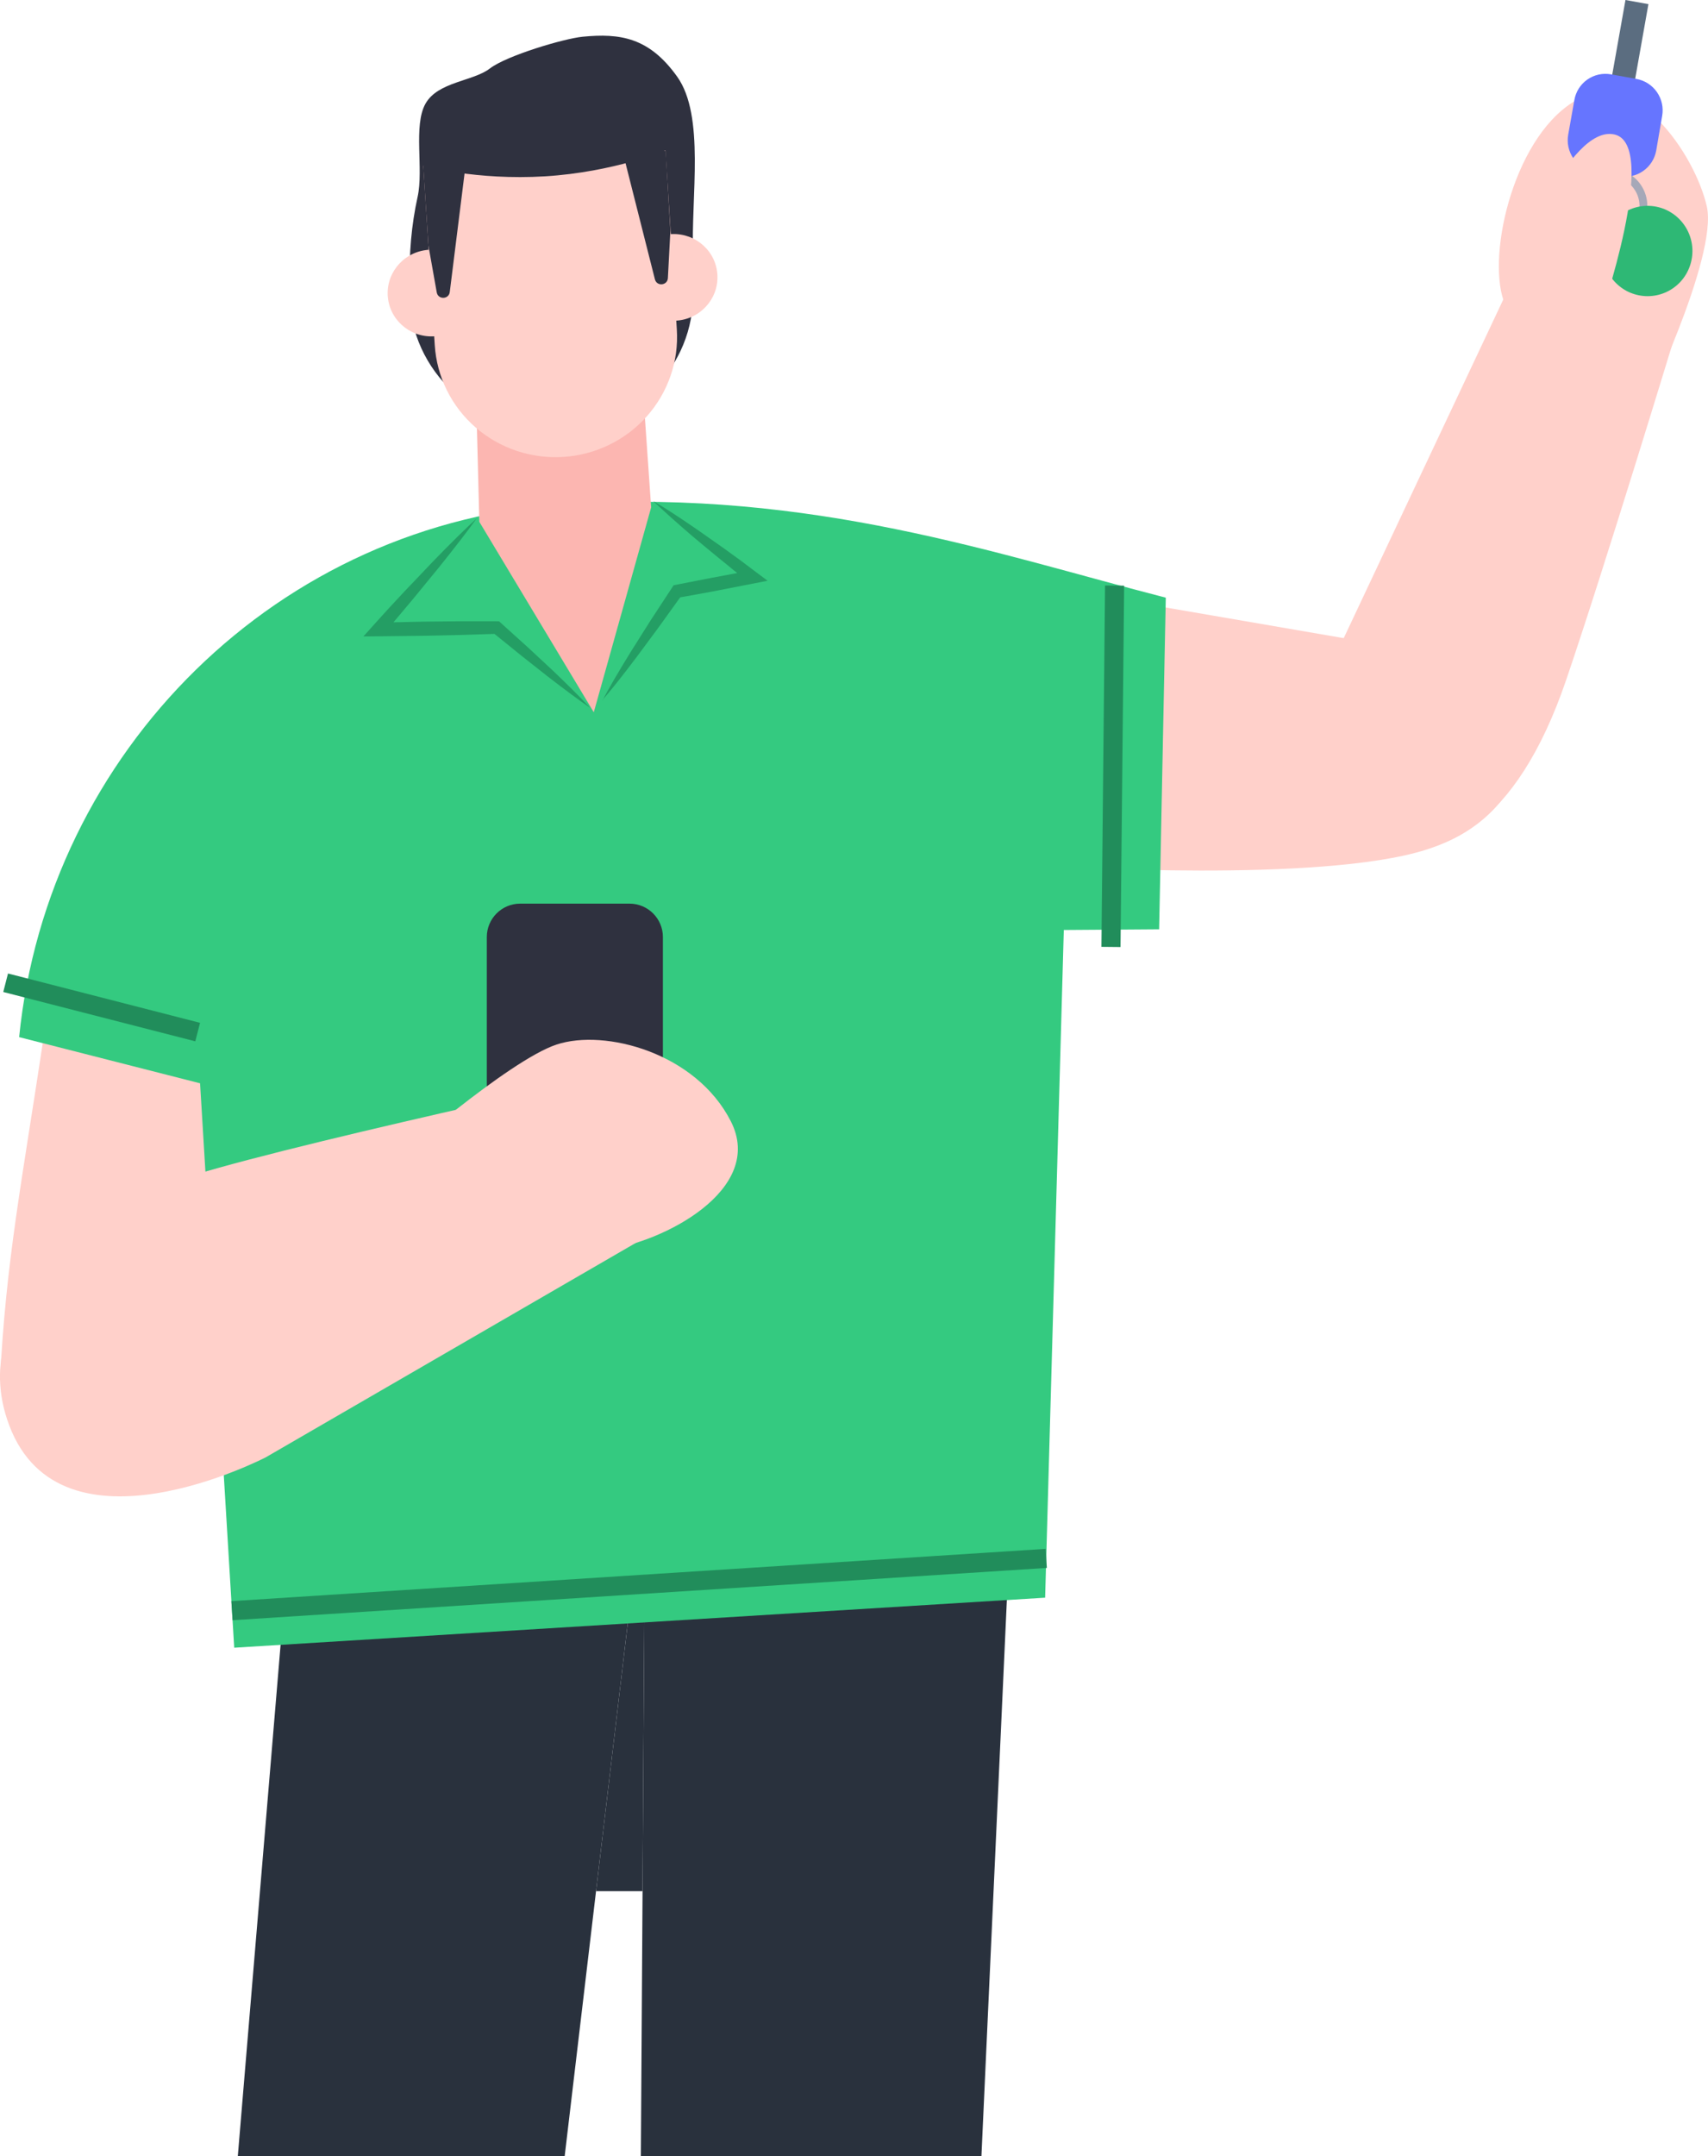
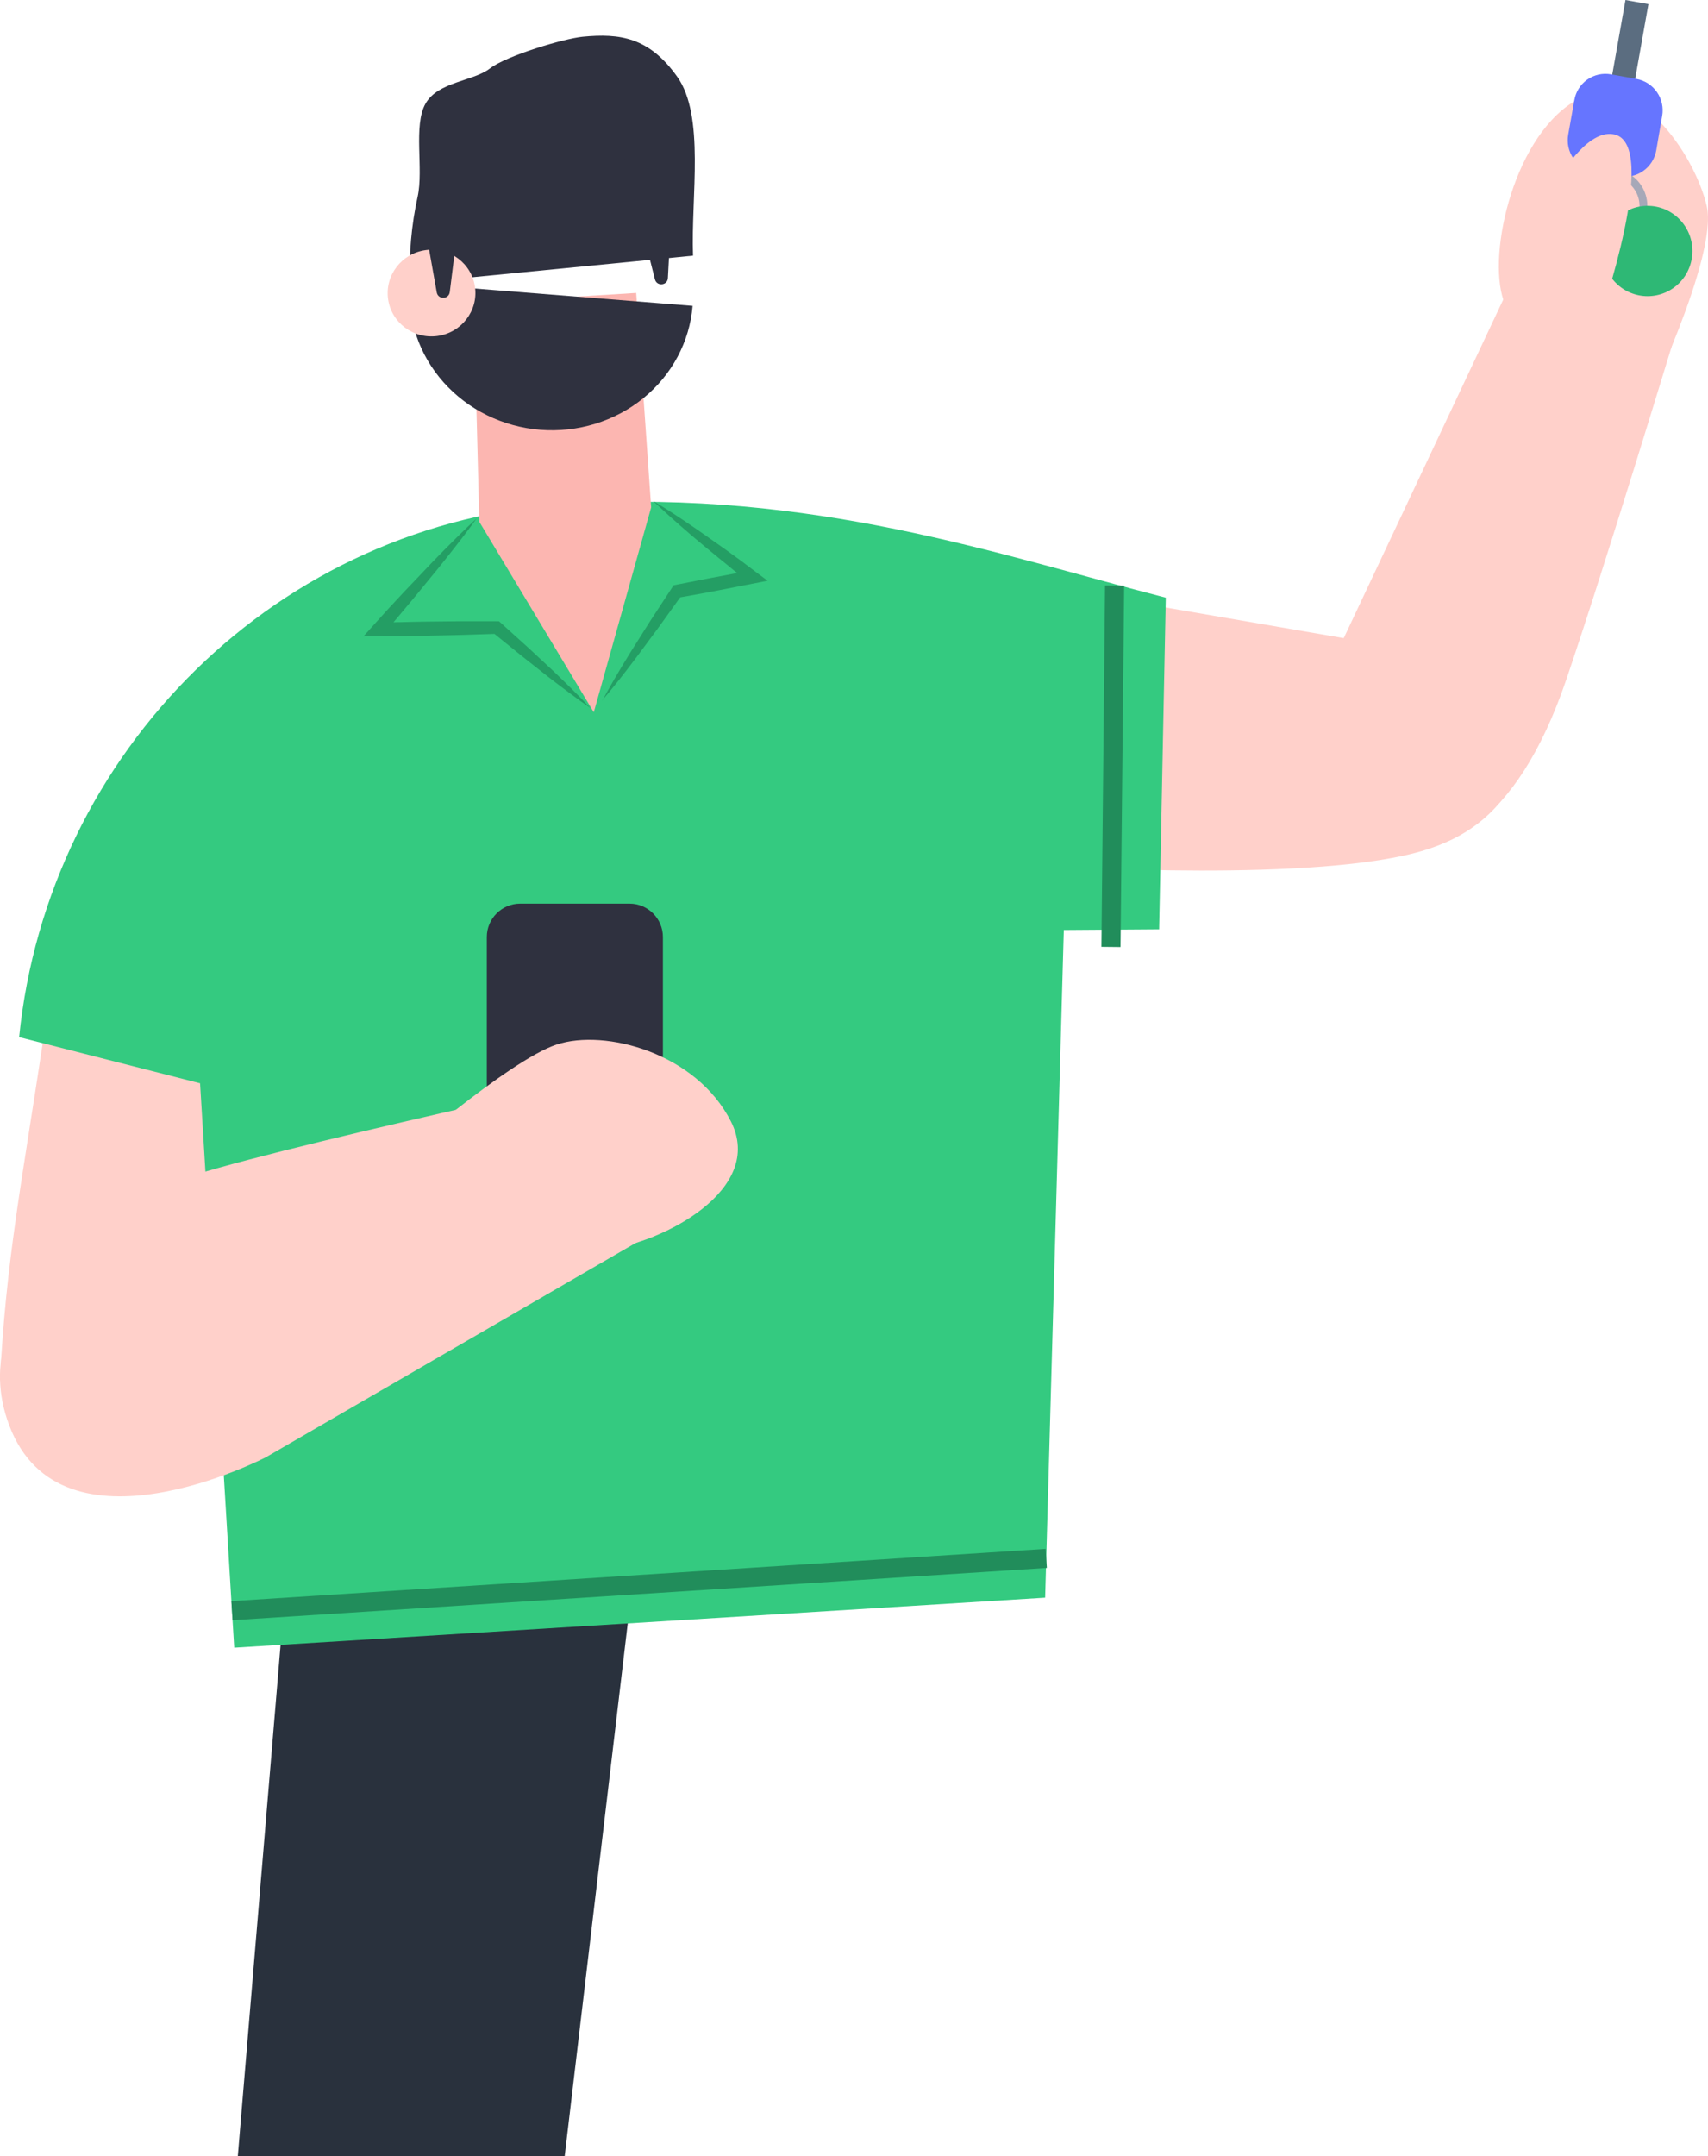
<svg xmlns="http://www.w3.org/2000/svg" width="382" height="482" viewBox="0 0 382 482" fill="none">
  <path d="M318.848 189.97C295.131 197.438 235.854 193.616 235.854 193.616L237.166 131.74L341.816 149.75C341.816 149.75 349.037 180.459 318.848 189.97Z" fill="#FFD0CA" />
  <path d="M283.48 178.803L338.963 61.119L374.656 74.875C374.656 74.875 358.804 127.02 350.271 152.013C327.646 218.31 283.48 178.803 283.48 178.803Z" fill="#FFD0CA" />
  <path d="M336.672 68.146C332.269 58.458 338.063 31.43 351.828 22.817C365.593 14.205 379.129 34.698 381.727 46.111C384.325 57.525 366.993 92.963 366.993 92.963C366.993 92.963 341.119 77.868 336.672 68.146Z" fill="#FFD0CA" />
  <path d="M360.238 39.506C359.038 39.514 357.864 39.851 356.843 40.482C355.823 41.113 354.995 42.012 354.452 43.082C353.675 44.623 353.539 46.408 354.073 48.049C354.335 48.86 354.754 49.611 355.307 50.26C355.86 50.908 356.536 51.441 357.295 51.827C358.055 52.213 358.883 52.446 359.733 52.511C360.583 52.576 361.437 52.472 362.246 52.206C363.462 51.793 364.529 51.032 365.315 50.016C366.101 49.001 366.57 47.776 366.664 46.496C366.758 45.215 366.472 43.935 365.843 42.816C365.214 41.697 364.269 40.788 363.127 40.202C362.227 39.744 361.231 39.505 360.221 39.506M360.221 54.337C358.248 54.33 356.343 53.623 354.843 52.343C353.343 51.062 352.345 49.292 352.028 47.345C351.711 45.398 352.095 43.403 353.111 41.712C354.128 40.022 355.711 38.748 357.579 38.115C358.609 37.773 359.697 37.64 360.78 37.723C361.863 37.806 362.918 38.104 363.884 38.599C365.347 39.345 366.556 40.506 367.361 41.937C368.166 43.368 368.53 45.005 368.407 46.642C368.285 48.279 367.682 49.843 366.673 51.139C365.665 52.434 364.296 53.403 362.739 53.923C361.912 54.193 361.047 54.333 360.177 54.337" fill="#A6A8B8" />
  <path d="M363.541 0L368.675 0.925L364.316 25.487L359.182 24.562L363.541 0Z" fill="#5B6D80" />
  <path d="M360.264 16.61L366.033 17.65C367.882 17.995 369.521 19.056 370.591 20.603C371.661 22.151 372.077 24.058 371.748 25.91L370.418 33.651C370.09 35.499 369.042 37.142 367.506 38.219C365.969 39.297 364.069 39.722 362.219 39.402L356.442 38.363C354.594 38.016 352.958 36.954 351.889 35.407C350.821 33.86 350.406 31.953 350.735 30.102L352.109 22.37C352.265 21.456 352.599 20.581 353.094 19.796C353.588 19.011 354.233 18.332 354.99 17.796C355.748 17.261 356.604 16.881 357.509 16.677C358.414 16.474 359.35 16.451 360.264 16.61Z" fill="#6675FF" />
  <path d="M364.651 65.443C362.182 64.408 360.224 62.437 359.207 59.96C358.19 57.484 358.197 54.705 359.226 52.233C359.724 51.013 360.459 49.902 361.388 48.967C362.317 48.031 363.421 47.288 364.638 46.78C365.855 46.273 367.161 46.011 368.479 46.01C369.798 46.009 371.104 46.268 372.321 46.773C374.787 47.812 376.742 49.784 377.758 52.259C378.775 54.734 378.771 57.511 377.746 59.983C377.248 61.204 376.513 62.314 375.584 63.25C374.655 64.185 373.55 64.928 372.333 65.434C371.116 65.941 369.81 66.202 368.492 66.202C367.174 66.202 365.868 65.941 364.651 65.435" fill="#2EB875" />
  <path d="M339.049 59.199C339.049 59.199 350.832 27.777 361.066 30.058C371.299 32.339 357.834 71.106 357.834 71.106L339.049 59.199Z" fill="#FFD0CA" />
-   <path d="M143.707 422.732L144.289 332.445H217.287H143.998L133.307 422.732H143.707Z" fill="#29313D" />
+   <path d="M143.707 422.732H217.287H143.998L133.307 422.732H143.707Z" fill="#29313D" />
  <path d="M143.998 332.444L144.122 331.369H65.795L53.184 481.999H126.288L133.307 422.73L143.998 332.444Z" fill="#29313D" />
-   <path d="M217.289 332.445H144.29L143.709 422.732L143.33 482.001H219.499L226.342 332.445H217.289Z" fill="#29313D" />
  <path d="M0 308.578C1.277 282.219 4.905 264.06 9.687 232.32L60.273 238.714C58.124 237.631 57.006 249.714 55.059 310.63L0 308.578Z" fill="#FFD0CA" />
  <path d="M44.748 242.15L52.383 368.315L233.749 357.13L237.923 207.883L259.244 207.733L260.733 133.599C222.864 123.858 181.824 109.477 127.681 112.586C62.124 116.346 10.684 168.121 4.281 231.829L44.748 242.15Z" fill="#34CA80" />
  <path d="M249.283 130.895L248.473 211.67" stroke="#218D5B" stroke-width="4.27" stroke-miterlimit="10" />
-   <path d="M1.26 219.674L44.21 230.7" stroke="#218D5B" stroke-width="4.27" stroke-miterlimit="10" />
  <path d="M51.881 360.036L233.995 348.35" stroke="#218D5B" stroke-width="4.27" stroke-miterlimit="10" />
  <path d="M140.792 201.99H116.345C112.221 201.99 108.877 205.334 108.877 209.458V267.838C108.877 271.963 112.221 275.306 116.345 275.306H140.792C144.917 275.306 148.261 271.963 148.261 267.838V209.458C148.261 205.334 144.917 201.99 140.792 201.99Z" fill="#2F313F" />
  <path d="M35.526 265.497C45.813 259.922 136.363 240.441 136.363 240.441L144.192 276.672L59.445 325.752C59.445 325.752 13.703 349.53 2.061 318.601C-8.622 290.279 25.196 271.08 35.526 265.497Z" fill="#FFD0CA" />
  <path d="M124.491 233.484C135.315 229.918 155.667 235.316 163.461 250.657C171.255 265.999 148.032 277.817 135.588 279.306C123.144 280.794 87.856 259.737 87.856 259.737C87.856 259.737 113.677 237.051 124.491 233.484Z" fill="#FFD0CA" />
  <path d="M107.204 116.643L105.947 67.732L142.284 65.482L145.635 113.407L132.8 159.216L107.204 116.643Z" fill="#FCB6B1" />
  <path d="M131.925 158.149C129.836 155.912 127.045 153.142 123.672 149.923C121.972 148.33 120.148 146.623 118.203 144.832C116.108 142.96 113.916 140.941 111.604 138.87C108.984 138.881 106.218 138.87 103.364 138.865C100.687 138.879 97.924 138.928 95.072 138.953C93.269 138.974 91.496 139.023 89.752 139.07L88.443 139.091C88.153 139.109 88.211 139.105 88.211 139.105L88.068 139.144C88.068 139.144 88.064 139.084 88.091 139.052L88.087 138.991L88.277 138.767L89.118 137.775C90.202 136.464 91.289 135.214 92.318 133.967C94.376 131.473 96.297 129.11 98.084 126.936C101.625 122.531 104.537 118.771 106.6 115.883C104.01 118.258 100.636 121.591 96.722 125.625C94.781 127.657 92.706 129.878 90.462 132.201C89.371 133.391 88.251 134.583 87.077 135.838C85.168 137.928 83.234 140.08 81.273 142.265C85.637 142.207 90.293 142.161 95.064 142.109C97.885 142.055 100.675 141.974 103.35 141.929C105.848 141.835 108.29 141.775 110.585 141.694C112.729 143.411 114.754 145.076 116.684 146.625C118.765 148.255 120.724 149.802 122.53 151.238C126.2 154.074 129.342 156.397 131.837 158.124L131.925 158.149Z" fill="#249E64" />
  <path d="M134.699 156.52C136.735 154.193 139.35 150.909 142.347 146.917C143.845 144.921 145.438 142.741 147.156 140.434C148.723 138.255 150.387 135.922 152.126 133.524C154.493 133.11 157.017 132.657 159.593 132.17C163.769 131.346 167.868 130.557 171.677 129.816C169.558 128.223 167.469 126.687 165.459 125.146C164.292 124.326 163.177 123.503 162.091 122.707C159.868 121.15 157.811 119.701 155.865 118.335C151.977 115.661 148.652 113.488 146.115 112.01C148.292 114.105 151.303 116.803 154.925 119.91C156.748 121.432 158.738 123.093 160.839 124.807C161.902 125.663 162.993 126.547 164.087 127.461L164.506 127.792L164.729 127.956L164.788 128.042C164.789 128.072 164.818 128.1 164.82 128.129L164.687 128.137L164.661 128.139L163.688 128.318C162.189 128.589 160.691 128.861 159.141 129.165C156.198 129.734 153.335 130.297 150.656 130.82C148.81 133.641 147.036 136.338 145.361 138.909C143.81 141.355 142.357 143.645 141.027 145.78C138.368 150.078 136.229 153.749 134.754 156.546L134.699 156.52Z" fill="#249E64" />
  <path d="M130.292 8.212C138.689 7.397 145.173 8.35 151.447 17.13C157.722 25.91 154.517 43.912 154.997 57.149L91.681 63.338C91.444 56.783 92.028 50.213 93.4 44.001C94.772 37.79 92.391 28.095 95.163 23.172C97.935 18.249 105.807 18.195 109.558 15.31C113.308 12.426 126.135 8.619 130.292 8.212Z" fill="#2F313F" />
  <path d="M120.82 96.073C129.205 96.737 137.505 94.191 143.896 88.996C150.287 83.801 154.246 76.382 154.904 68.368L91.681 63.339C91.356 67.307 91.852 71.301 93.141 75.094C94.429 78.886 96.485 82.403 99.191 85.442C101.897 88.482 105.2 90.986 108.911 92.809C112.622 94.633 116.669 95.742 120.82 96.073Z" fill="#2F313F" />
-   <path d="M97.237 77.166L94.674 37.083C94.674 37.083 106.529 40.366 121.922 39.413C137.315 38.46 148.837 33.624 148.837 33.624L151.376 73.665C151.6 77.174 151.122 80.694 149.969 84.024C148.815 87.354 147.01 90.429 144.655 93.073C142.299 95.717 139.441 97.878 136.243 99.434C133.044 100.989 129.568 101.908 126.014 102.138C122.459 102.368 118.895 101.904 115.525 100.773C112.155 99.643 109.045 97.868 106.373 95.549C103.701 93.23 101.518 90.413 99.951 87.259C98.383 84.105 97.461 80.675 97.237 77.166Z" fill="#FFD0CA" />
  <path d="M97.814 75.106C103.186 74.384 106.959 69.501 106.241 64.198C105.523 58.896 100.586 55.183 95.214 55.905C89.842 56.627 86.07 61.51 86.788 66.812C87.506 72.114 92.443 75.827 97.814 75.106Z" fill="#FFD0CA" />
-   <path d="M151.954 71.604C157.325 70.882 161.098 65.999 160.38 60.697C159.662 55.395 154.725 51.682 149.353 52.404C143.981 53.126 140.209 58.009 140.927 63.311C141.645 68.613 146.582 72.326 151.954 71.604Z" fill="#FFD0CA" />
  <path d="M104.19 36.458L94.655 37.048L95.813 54.882L97.678 65.357C97.975 67.021 100.383 66.956 100.592 65.278L104.19 36.458Z" fill="#2F313F" />
  <path d="M139.349 34.281L148.884 33.691L149.935 51.532L149.375 62.156C149.286 63.844 146.889 64.077 146.474 62.438L139.349 34.281Z" fill="#2F313F" />
</svg>